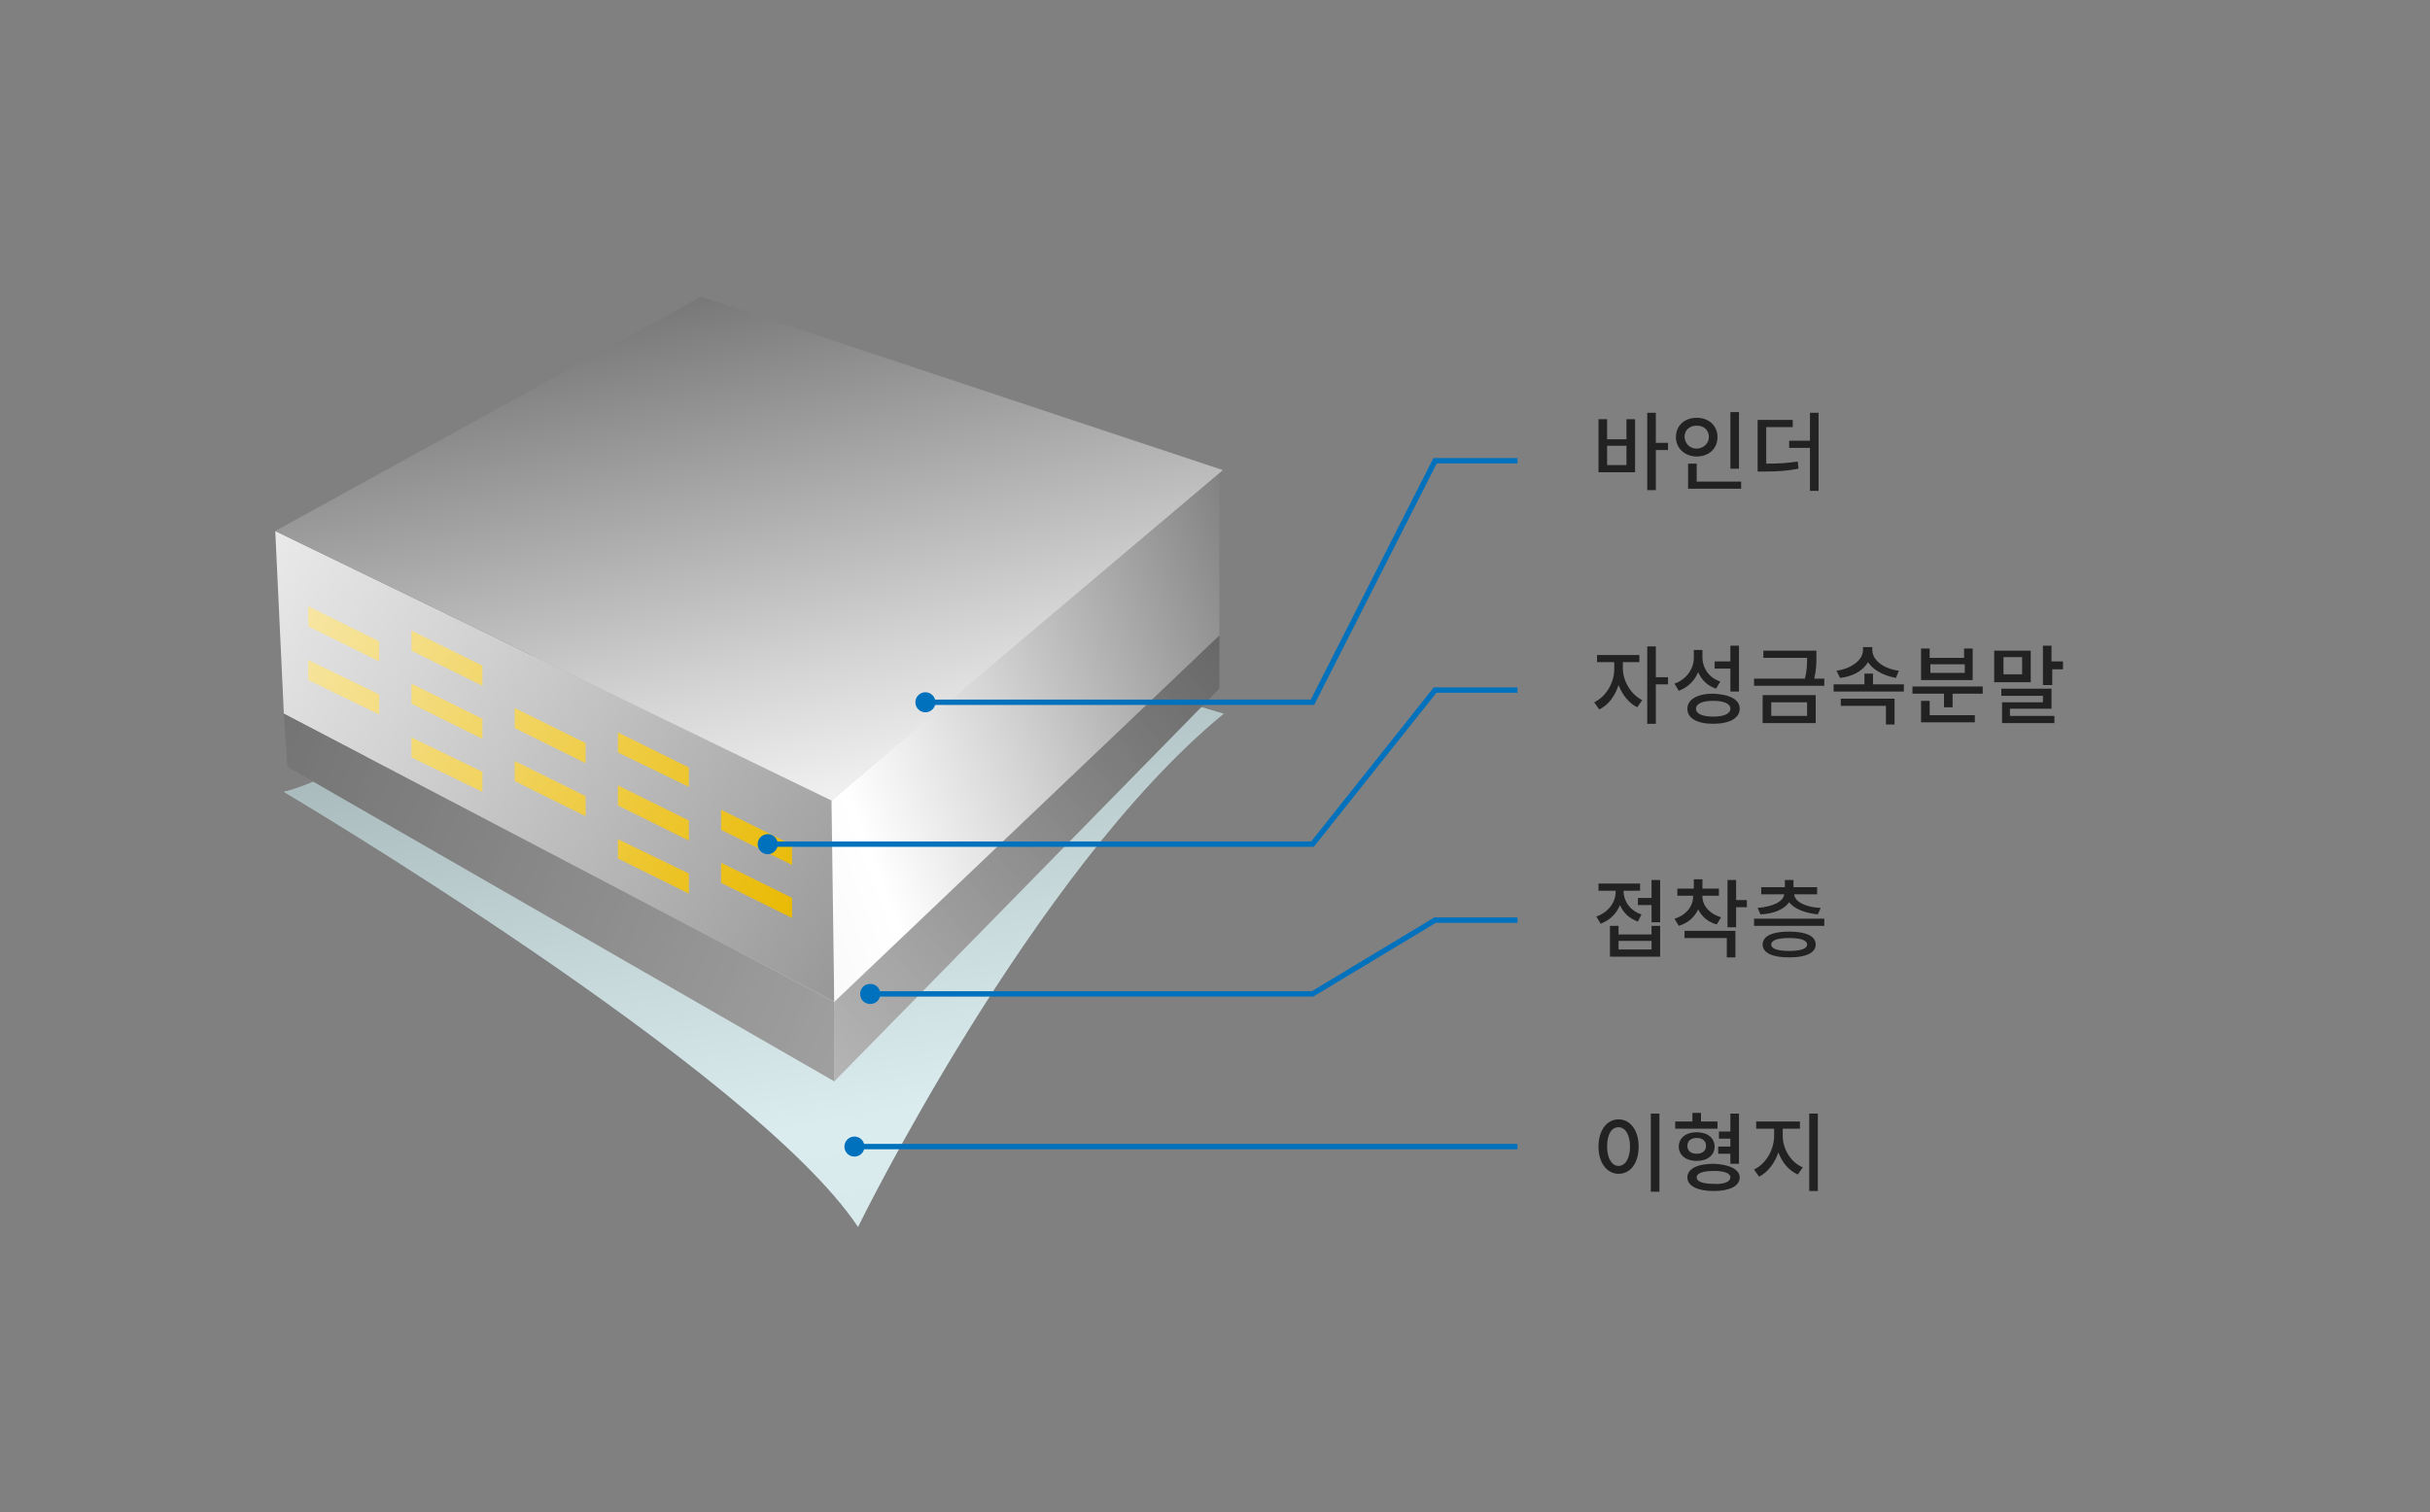
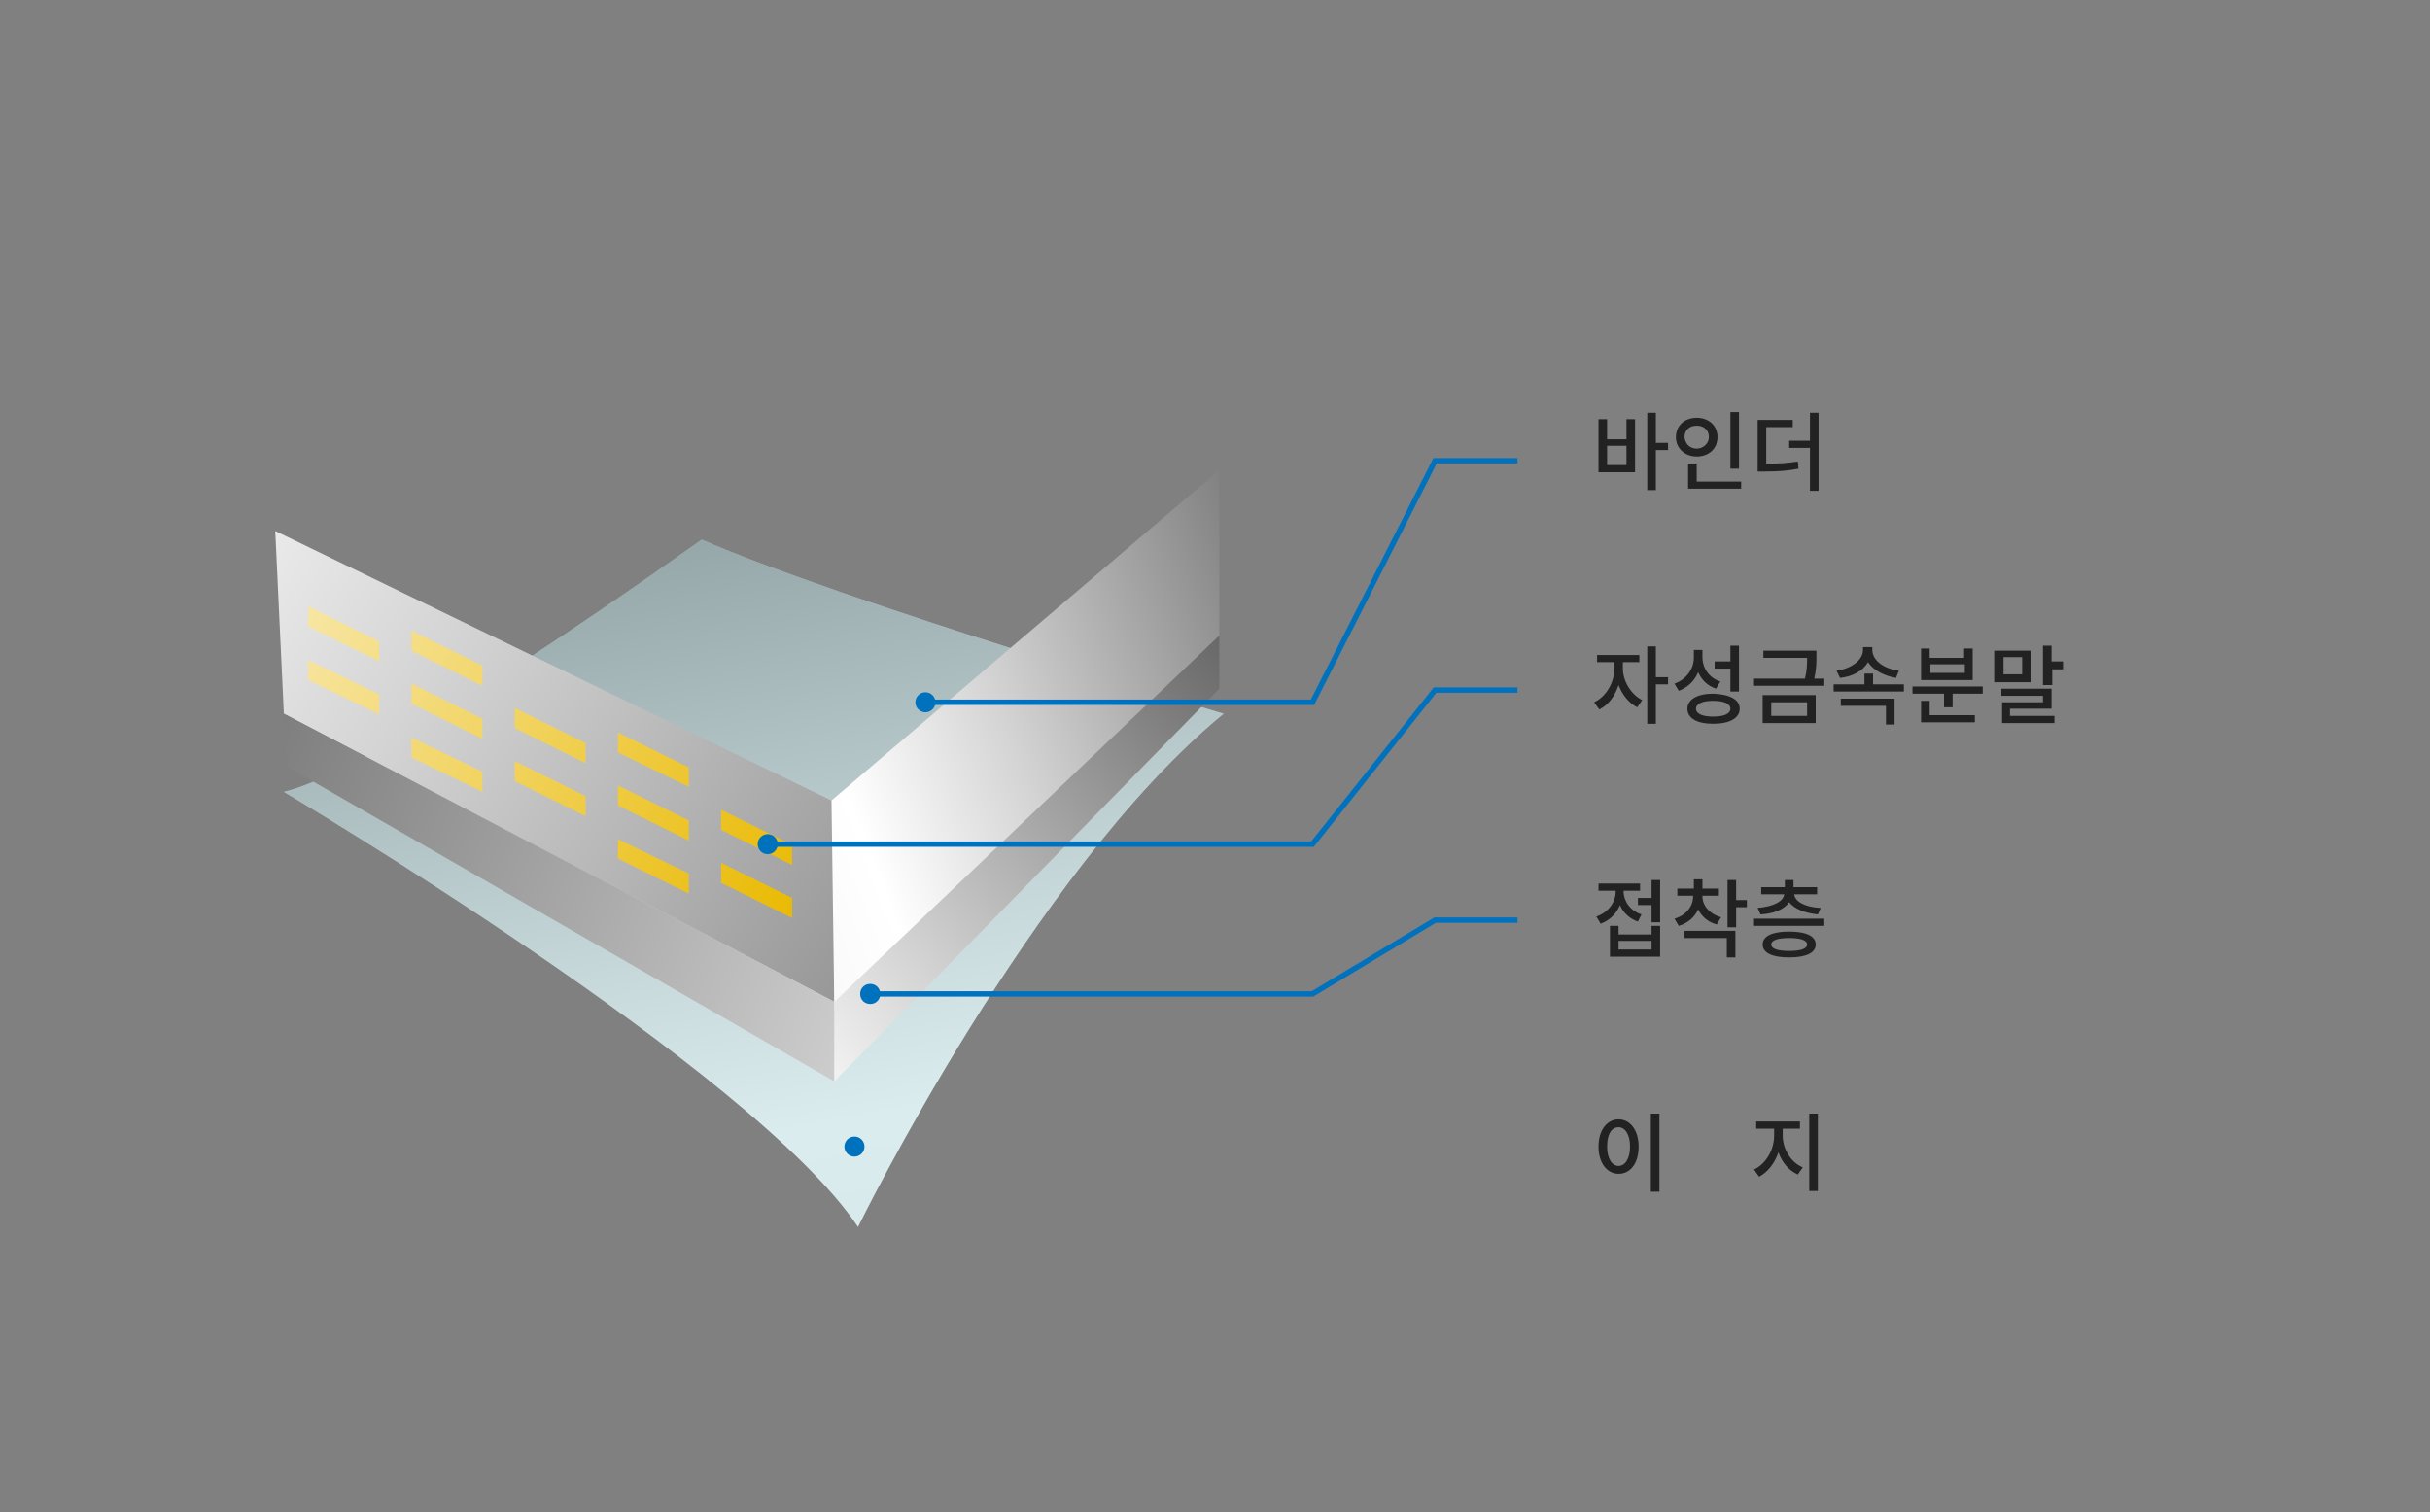
<svg xmlns="http://www.w3.org/2000/svg" version="1.1" id="레이어_1" x="0px" y="0px" width="339px" height="211px" viewBox="0 0 339 211" style="enable-background:new 0 0 339 211;" xml:space="preserve">
  <rect x="0" y="0" width="339" height="211" fill="#808080" stroke="none" />
  <style type="text/css">
	.st0{fill:#BDDCE0;}
	.st1{opacity:0.46;fill:url(#SVGID_1_);enable-background:new    ;}
	.st2{fill:url(#SVGID_2_);}
	.st3{fill:url(#SVGID_3_);}
	.st4{fill:url(#SVGID_4_);}
	.st5{fill:url(#SVGID_5_);}
	.st6{fill:url(#SVGID_6_);}
	.st7{fill:url(#SVGID_7_);}
	.st8{fill:url(#SVGID_8_);}
	.st9{fill:url(#SVGID_9_);}
	.st10{fill:url(#SVGID_10_);}
	.st11{fill:url(#SVGID_11_);}
	.st12{fill:url(#SVGID_12_);}
	.st13{fill:url(#SVGID_13_);}
	.st14{fill:url(#SVGID_14_);}
	.st15{fill:url(#SVGID_15_);}
	.st16{fill:url(#SVGID_16_);}
	.st17{fill:url(#SVGID_17_);}
	.st18{fill:url(#SVGID_18_);}
	.st19{opacity:0.44;fill:#666666;enable-background:new    ;}
	.st20{fill:none;stroke:#0071BC;stroke-width:0.75;stroke-miterlimit:10;}
	.st21{fill:#0071BC;}
	.st22{enable-background:new    ;}
	.st23{fill:#222222;}
</style>
  <g>
    <g>
      <path class="st0" d="M39.6,110.5c0,0,65.5,38.8,80.1,60.7c0,0,24.3-49.7,51-71.6c0,0-53.4-15.8-72.8-24.3    C97.8,75.3,54.2,106.9,39.6,110.5z" />
      <linearGradient id="SVGID_1_" gradientUnits="userSpaceOnUse" x1="99.311" y1="-549.35" x2="118.273" y2="-652.29" gradientTransform="matrix(1 0 0 -1 0 -476)">
        <stop offset="0" style="stop-color:#666666" />
        <stop offset="1.145564e-02" style="stop-color:#686868" />
        <stop offset="0.568" style="stop-color:#D4D4D4" />
        <stop offset="0.816" style="stop-color:#FFFFFF" />
        <stop offset="1" style="stop-color:#F7F7F7" />
      </linearGradient>
      <path class="st1" d="M39.6,110.5c0,0,65.5,38.8,80.1,60.7c0,0,24.3-49.7,51-71.6c0,0-53.4-15.8-72.8-24.3    C97.8,75.3,54.2,106.9,39.6,110.5z" />
    </g>
    <linearGradient id="SVGID_2_" gradientUnits="userSpaceOnUse" x1="169.942" y1="-644.477" x2="-23.295" y2="-512.642" gradientTransform="matrix(1 0 0 -1 0 -476)">
      <stop offset="0" style="stop-color:#666666" />
      <stop offset="1.145564e-02" style="stop-color:#686868" />
      <stop offset="0.568" style="stop-color:#D4D4D4" />
      <stop offset="0.816" style="stop-color:#FFFFFF" />
      <stop offset="1" style="stop-color:#F7F7F7" />
    </linearGradient>
    <polygon class="st2" points="116.4,139.8 39.6,99.6 38.4,74.1 116.4,111.9  " />
    <g>
      <linearGradient id="SVGID_3_" gradientUnits="userSpaceOnUse" x1="2.01" y1="-133.621" x2="113.638" y2="-70.272" gradientTransform="matrix(1 0 0 1 0 196)">
        <stop offset="0" style="stop-color:#FFFFFF" />
        <stop offset="1" style="stop-color:#E9B900" />
      </linearGradient>
      <polygon class="st3" points="52.9,92.3 43,87.4 43,84.6 52.9,89.5   " />
      <linearGradient id="SVGID_4_" gradientUnits="userSpaceOnUse" x1="-1.188" y1="-127.986" x2="110.44" y2="-64.637" gradientTransform="matrix(1 0 0 1 0 196)">
        <stop offset="0" style="stop-color:#FFFFFF" />
        <stop offset="1" style="stop-color:#E9B900" />
      </linearGradient>
      <polygon class="st4" points="52.9,99.7 43,94.9 43,92.1 52.9,96.9   " />
      <linearGradient id="SVGID_5_" gradientUnits="userSpaceOnUse" x1="4.058" y1="-137.231" x2="115.686" y2="-73.882" gradientTransform="matrix(1 0 0 1 0 196)">
        <stop offset="0" style="stop-color:#FFFFFF" />
        <stop offset="1" style="stop-color:#E9B900" />
      </linearGradient>
      <polygon class="st5" points="67.3,95.7 57.4,90.8 57.4,88 67.3,92.9   " />
      <linearGradient id="SVGID_6_" gradientUnits="userSpaceOnUse" x1="0.882" y1="-131.633" x2="112.51" y2="-68.284" gradientTransform="matrix(1 0 0 1 0 196)">
        <stop offset="0" style="stop-color:#FFFFFF" />
        <stop offset="1" style="stop-color:#E9B900" />
      </linearGradient>
      <polygon class="st6" points="67.3,103.1 57.4,98.2 57.4,95.4 67.3,100.3   " />
      <linearGradient id="SVGID_7_" gradientUnits="userSpaceOnUse" x1="-2.316" y1="-125.998" x2="109.312" y2="-62.649" gradientTransform="matrix(1 0 0 1 0 196)">
        <stop offset="0" style="stop-color:#FFFFFF" />
        <stop offset="1" style="stop-color:#E9B900" />
      </linearGradient>
      <polygon class="st7" points="67.3,110.5 57.4,105.7 57.4,102.9 67.3,107.7   " />
      <linearGradient id="SVGID_8_" gradientUnits="userSpaceOnUse" x1="2.93" y1="-135.243" x2="114.558" y2="-71.894" gradientTransform="matrix(1 0 0 1 0 196)">
        <stop offset="0" style="stop-color:#FFFFFF" />
        <stop offset="1" style="stop-color:#E9B900" />
      </linearGradient>
      <polygon class="st8" points="81.7,106.5 71.8,101.6 71.8,98.8 81.7,103.7   " />
      <linearGradient id="SVGID_9_" gradientUnits="userSpaceOnUse" x1="-0.246" y1="-129.645" x2="111.382" y2="-66.297" gradientTransform="matrix(1 0 0 1 0 196)">
        <stop offset="0" style="stop-color:#FFFFFF" />
        <stop offset="1" style="stop-color:#E9B900" />
      </linearGradient>
      <polygon class="st9" points="81.7,113.9 71.8,109 71.8,106.2 81.7,111.1   " />
      <linearGradient id="SVGID_10_" gradientUnits="userSpaceOnUse" x1="4.979" y1="-138.852" x2="116.606" y2="-75.504" gradientTransform="matrix(1 0 0 1 0 196)">
        <stop offset="0" style="stop-color:#FFFFFF" />
        <stop offset="1" style="stop-color:#E9B900" />
      </linearGradient>
      <polygon class="st10" points="96.1,109.8 86.2,105 86.2,102.2 96.1,107.1   " />
      <linearGradient id="SVGID_11_" gradientUnits="userSpaceOnUse" x1="1.802" y1="-133.255" x2="113.43" y2="-69.906" gradientTransform="matrix(1 0 0 1 0 196)">
        <stop offset="0" style="stop-color:#FFFFFF" />
        <stop offset="1" style="stop-color:#E9B900" />
      </linearGradient>
      <polygon class="st11" points="96.1,117.3 86.2,112.4 86.2,109.6 96.1,114.5   " />
      <linearGradient id="SVGID_12_" gradientUnits="userSpaceOnUse" x1="-1.374" y1="-127.657" x2="110.253" y2="-64.309" gradientTransform="matrix(1 0 0 1 0 196)">
        <stop offset="0" style="stop-color:#FFFFFF" />
        <stop offset="1" style="stop-color:#E9B900" />
      </linearGradient>
      <polygon class="st12" points="96.1,124.7 86.2,119.8 86.2,117.1 96.1,121.9   " />
      <linearGradient id="SVGID_13_" gradientUnits="userSpaceOnUse" x1="3.851" y1="-136.864" x2="115.478" y2="-73.516" gradientTransform="matrix(1 0 0 1 0 196)">
        <stop offset="0" style="stop-color:#FFFFFF" />
        <stop offset="1" style="stop-color:#E9B900" />
      </linearGradient>
      <polygon class="st13" points="110.5,120.7 100.6,115.8 100.6,113 110.5,117.9   " />
      <linearGradient id="SVGID_14_" gradientUnits="userSpaceOnUse" x1="0.674" y1="-131.267" x2="112.302" y2="-67.918" gradientTransform="matrix(1 0 0 1 0 196)">
        <stop offset="0" style="stop-color:#FFFFFF" />
        <stop offset="1" style="stop-color:#E9B900" />
      </linearGradient>
      <polygon class="st14" points="110.5,128.1 100.6,123.2 100.6,120.4 110.5,125.3   " />
    </g>
    <linearGradient id="SVGID_15_" gradientUnits="userSpaceOnUse" x1="192.218" y1="-560.599" x2="102.371" y2="-594.912" gradientTransform="matrix(1 0 0 -1 0 -476)">
      <stop offset="0" style="stop-color:#666666" />
      <stop offset="1.145564e-02" style="stop-color:#686868" />
      <stop offset="0.568" style="stop-color:#D4D4D4" />
      <stop offset="0.816" style="stop-color:#FFFFFF" />
      <stop offset="1" style="stop-color:#F7F7F7" />
    </linearGradient>
    <polygon class="st15" points="170.1,88.7 116.4,141 116,111.7 170.1,65.6  " />
    <g>
      <linearGradient id="SVGID_16_" gradientUnits="userSpaceOnUse" x1="9.358" y1="-572.575" x2="217.946" y2="-659.712" gradientTransform="matrix(1 0 0 -1 0 -476)">
        <stop offset="0" style="stop-color:#666666" />
        <stop offset="1.145564e-02" style="stop-color:#686868" />
        <stop offset="0.568" style="stop-color:#D4D4D4" />
        <stop offset="0.816" style="stop-color:#FFFFFF" />
        <stop offset="1" style="stop-color:#F7F7F7" />
      </linearGradient>
      <polygon class="st16" points="116.4,150.9 40.1,107 39.6,99.6 116.4,139.8   " />
      <linearGradient id="SVGID_17_" gradientUnits="userSpaceOnUse" x1="174.867" y1="-568.262" x2="90.891" y2="-641.403" gradientTransform="matrix(1 0 0 -1 0 -476)">
        <stop offset="0" style="stop-color:#666666" />
        <stop offset="1.145564e-02" style="stop-color:#686868" />
        <stop offset="0.568" style="stop-color:#D4D4D4" />
        <stop offset="0.816" style="stop-color:#FFFFFF" />
        <stop offset="1" style="stop-color:#F7F7F7" />
      </linearGradient>
      <polygon class="st17" points="170.1,96.1 116.4,150.9 116.4,139.8 170.1,88.7   " />
    </g>
    <linearGradient id="SVGID_18_" gradientUnits="userSpaceOnUse" x1="95.901" y1="-506.995" x2="120.281" y2="-617.158" gradientTransform="matrix(1 0 0 -1 0 -476)">
      <stop offset="0" style="stop-color:#666666" />
      <stop offset="1.145564e-02" style="stop-color:#686868" />
      <stop offset="0.568" style="stop-color:#D4D4D4" />
      <stop offset="0.816" style="stop-color:#FFFFFF" />
      <stop offset="1" style="stop-color:#F7F7F7" />
    </linearGradient>
-     <polygon class="st18" points="116,111.7 38.4,74.1 97.8,41.4 170.6,65.6  " />
-     <g>
-       <polygon class="st19" points="116.4,150.9 40.1,107 39.6,99.6 116.4,139.8   " />
-       <polygon class="st19" points="170.1,96.1 116.4,150.9 116.4,139.8 170.1,88.7   " />
-     </g>
+     <g>
+       </g>
    <g>
      <g>
        <polyline class="st20" points="129,98 183.1,98 200.2,64.3 211.7,64.3    " />
        <g>
          <circle class="st21" cx="129.1" cy="98" r="1.4" />
        </g>
      </g>
    </g>
    <g>
      <g>
        <polyline class="st20" points="107,117.8 183.1,117.8 200.2,96.3 211.7,96.3    " />
        <g>
          <circle class="st21" cx="107.1" cy="117.8" r="1.4" />
        </g>
      </g>
    </g>
    <g>
      <g>
        <polyline class="st20" points="121.3,138.7 183.1,138.7 200.2,128.4 211.7,128.4    " />
        <g>
          <path class="st21" d="M121.4,140.1c-0.8,0-1.4-0.6-1.4-1.4s0.6-1.4,1.4-1.4s1.4,0.6,1.4,1.4S122.2,140.1,121.4,140.1z" />
        </g>
      </g>
    </g>
    <g>
      <g>
-         <line class="st20" x1="119.1" y1="160" x2="211.7" y2="160" />
        <g>
          <circle class="st21" cx="119.2" cy="160" r="1.4" />
        </g>
      </g>
    </g>
    <g>
      <g class="st22">
        <path class="st23" d="M226.9,58.5h1.2v7.4H223v-7.4h1.2v2.8h2.7V58.5z M226.9,62.2h-2.7v2.7h2.7V62.2z M232.7,62.8H231v5.6h-1.2     V57.6h1.2v4.2h1.7V62.8z" />
        <path class="st23" d="M236.7,63.7c-1.6,0-2.9-1.1-2.9-2.7c0-1.6,1.2-2.7,2.9-2.7s2.9,1.1,2.9,2.7     C239.6,62.6,238.4,63.7,236.7,63.7z M236.7,62.6c0.9,0,1.7-0.7,1.7-1.6c0-1-0.7-1.6-1.7-1.6c-1,0-1.7,0.6-1.7,1.6     C235.1,62,235.8,62.6,236.7,62.6z M242.9,67.2v1h-7.4v-3.5h1.2v2.5H242.9z M242.6,65.4h-1.2v-7.9h1.2V65.4z" />
        <path class="st23" d="M246.5,64.7c1.8,0,3-0.1,4.3-0.3l0.1,1c-1.5,0.3-2.8,0.4-4.8,0.4h-0.9v-7.2h4.9v1h-3.7V64.7z M253.7,57.6     v10.9h-1.2v-6h-2.9v-1h2.9v-3.9H253.7z" />
      </g>
    </g>
    <g>
      <g class="st22">
        <path class="st23" d="M226.4,93.3c0,1.7,1.1,3.6,2.7,4.4l-0.7,1c-1.2-0.6-2.1-1.8-2.6-3.1c-0.5,1.5-1.4,2.8-2.7,3.4l-0.7-1     c1.7-0.8,2.8-2.8,2.8-4.6v-1h-2.4v-1h5.9v1h-2.3V93.3z M232.7,95.5H231v5.5h-1.2V90.2h1.2v4.3h1.7V95.5z" />
        <path class="st23" d="M239.4,96.1c-1.2-0.4-2-1.2-2.5-2.3c-0.5,1.2-1.4,2.1-2.7,2.6l-0.6-1c1.7-0.6,2.7-2.1,2.7-3.6v-1.1h1.2v1     c0,1.5,0.9,2.9,2.5,3.4L239.4,96.1z M242.7,98.9c0,1.3-1.4,2.1-3.7,2.1c-2.3,0-3.6-0.8-3.6-2.1s1.4-2.1,3.6-2.1     C241.3,96.9,242.7,97.6,242.7,98.9z M241.4,98.9c0-0.7-0.9-1.1-2.4-1.1s-2.4,0.4-2.4,1.1s0.9,1.1,2.4,1.1S241.4,99.6,241.4,98.9z      M241.4,93.3h-2.2v-1h2.2v-2.2h1.2v6.4h-1.2V93.3z" />
        <path class="st23" d="M254.5,94.7v1h-9.8v-1h7.1c0.3-1.2,0.3-2.1,0.3-2.9h-6.1v-1h7.4v0.8c0,0.9,0,1.8-0.3,3.1H254.5z M245.9,97     h7.4v3.9h-7.4V97z M247.1,99.9h5v-1.9h-5V99.9z" />
        <path class="st23" d="M265.6,95.5v1h-9.8v-1h4.3V94h1.2v1.5H265.6z M264.5,94.6c-1.7-0.3-3.2-1.1-3.9-2.2c-0.7,1.2-2.1,2-3.9,2.2     l-0.5-1c2.1-0.3,3.7-1.5,3.7-2.9v-0.4h1.3v0.4c0,1.4,1.5,2.6,3.7,2.9L264.5,94.6z M256.8,97.5h7.5v3.6h-1.2v-2.6h-6.3V97.5z" />
        <path class="st23" d="M276.6,95.8v1h-4.2v1.9h-1.2v-1.9h-4.4v-1H276.6z M269.2,99.8h6.3v1H268v-3h1.2V99.8z M275.3,94.9H268v-4.4     h1.2v1.3h4.8v-1.3h1.2V94.9z M274.1,92.7h-4.8v1.2h4.8V92.7z" />
        <path class="st23" d="M283.3,95.2h-5.1v-4.4h5.1V95.2z M280.5,99.9h6.1v1h-7.3V98h5.7v-0.9h-5.8v-1h7v2.8h-5.8V99.9z M282.1,91.7     h-2.6v2.4h2.6V91.7z M287.8,92.4v1h-1.5v2.2H285v-5.5h1.2v2.2H287.8z" />
      </g>
    </g>
    <g>
      <g class="st22">
        <path class="st23" d="M228.5,128.6c-1.2-0.4-2.1-1.3-2.5-2.3c-0.5,1.2-1.4,2.1-2.7,2.6l-0.6-1c1.7-0.6,2.7-2,2.7-3.5v-0.1H223v-1     h5.8v1h-2.3v0.1c0,1.3,0.9,2.7,2.5,3.2L228.5,128.6z M230.4,129.2h1.2v4.3h-7v-4.3h1.2v1.2h4.6V129.2z M230.4,131.3h-4.6v1.2h4.6     V131.3z M231.6,122.8v5.9h-1.2v-2.4h-1.9v-1h1.9v-2.5H231.6z" />
        <path class="st23" d="M239.5,129c-1.2-0.3-2.1-1.1-2.6-2.1c-0.5,1.1-1.4,1.9-2.7,2.3l-0.6-1c1.7-0.5,2.6-1.8,2.6-3.1V125H234v-1     h2.3v-1.3h1.2v1.3h2.3v1h-2.3v0.1c0,1.2,0.9,2.4,2.6,2.9L239.5,129z M235,129.9h7.1v3.7h-1.2v-2.7H235V129.9z M243.7,126.6h-1.5     v2.8h-1.2v-6.6h1.2v2.8h1.5V126.6z" />
        <path class="st23" d="M254.5,128.2v1h-9.8v-1H254.5z M245.2,126.7c2.2-0.2,3.6-0.9,3.7-1.9h-3.2v-1h3.3v-1h1.2v1h3.3v1h-3.2     c0.1,1,1.5,1.8,3.7,1.9l-0.4,0.9c-1.9-0.2-3.3-0.8-4-1.7c-0.7,1-2.1,1.6-4,1.7L245.2,126.7z M253.3,131.8c0,1.2-1.4,1.8-3.7,1.8     c-2.3,0-3.7-0.6-3.7-1.8c0-1.2,1.4-1.8,3.7-1.8C251.9,130,253.3,130.6,253.3,131.8z M252.1,131.8c0-0.6-0.9-0.9-2.5-0.9     c-1.6,0-2.5,0.3-2.5,0.9s0.9,0.9,2.5,0.9C251.2,132.7,252.1,132.4,252.1,131.8z" />
      </g>
    </g>
    <g>
      <g class="st22">
        <path class="st23" d="M228.6,160c0,2.4-1.2,3.8-2.8,3.8c-1.6,0-2.8-1.5-2.8-3.8c0-2.3,1.2-3.8,2.8-3.8     C227.4,156.2,228.6,157.7,228.6,160z M224.2,160c0,1.7,0.7,2.7,1.6,2.7c0.9,0,1.6-1,1.6-2.7c0-1.7-0.7-2.7-1.6-2.7     C224.8,157.3,224.2,158.3,224.2,160z M231.5,155.4v10.9h-1.2v-10.9H231.5z" />
-         <path class="st23" d="M239.7,157.5h-6v-1h2.4v-1.2h1.2v1.2h2.3V157.5z M236.7,162c-1.5,0-2.5-0.8-2.5-2c0-1.2,1-2,2.5-2     c1.5,0,2.5,0.8,2.5,2C239.2,161.2,238.2,162,236.7,162z M242.7,164.3c0,1.2-1.4,1.9-3.6,1.9c-2.3,0-3.7-0.7-3.7-1.9     c0-1.2,1.4-1.9,3.7-1.9C241.3,162.5,242.7,163.2,242.7,164.3z M236.7,161c0.8,0,1.3-0.4,1.3-1.1c0-0.7-0.5-1.1-1.3-1.1     c-0.8,0-1.3,0.4-1.3,1.1C235.4,160.6,235.9,161,236.7,161z M241.4,164.3c0-0.6-0.9-0.9-2.3-0.9c-1.5,0-2.4,0.3-2.4,0.9     c0,0.6,0.9,0.9,2.4,0.9C240.5,165.3,241.4,164.9,241.4,164.3z M241.4,161h-1.7v-1h1.7v-1.1h-1.6v-1h1.6v-2.5h1.2v7h-1.2V161z" />
        <path class="st23" d="M248.7,158.5c0,1.8,1.1,3.7,2.8,4.4l-0.7,1c-1.3-0.6-2.2-1.7-2.7-3.1c-0.5,1.5-1.5,2.8-2.7,3.4l-0.7-1     c1.7-0.8,2.8-2.8,2.8-4.7v-1H245v-1h6.1v1h-2.4V158.5z M253.6,155.4v10.8h-1.2v-10.8H253.6z" />
      </g>
    </g>
  </g>
</svg>